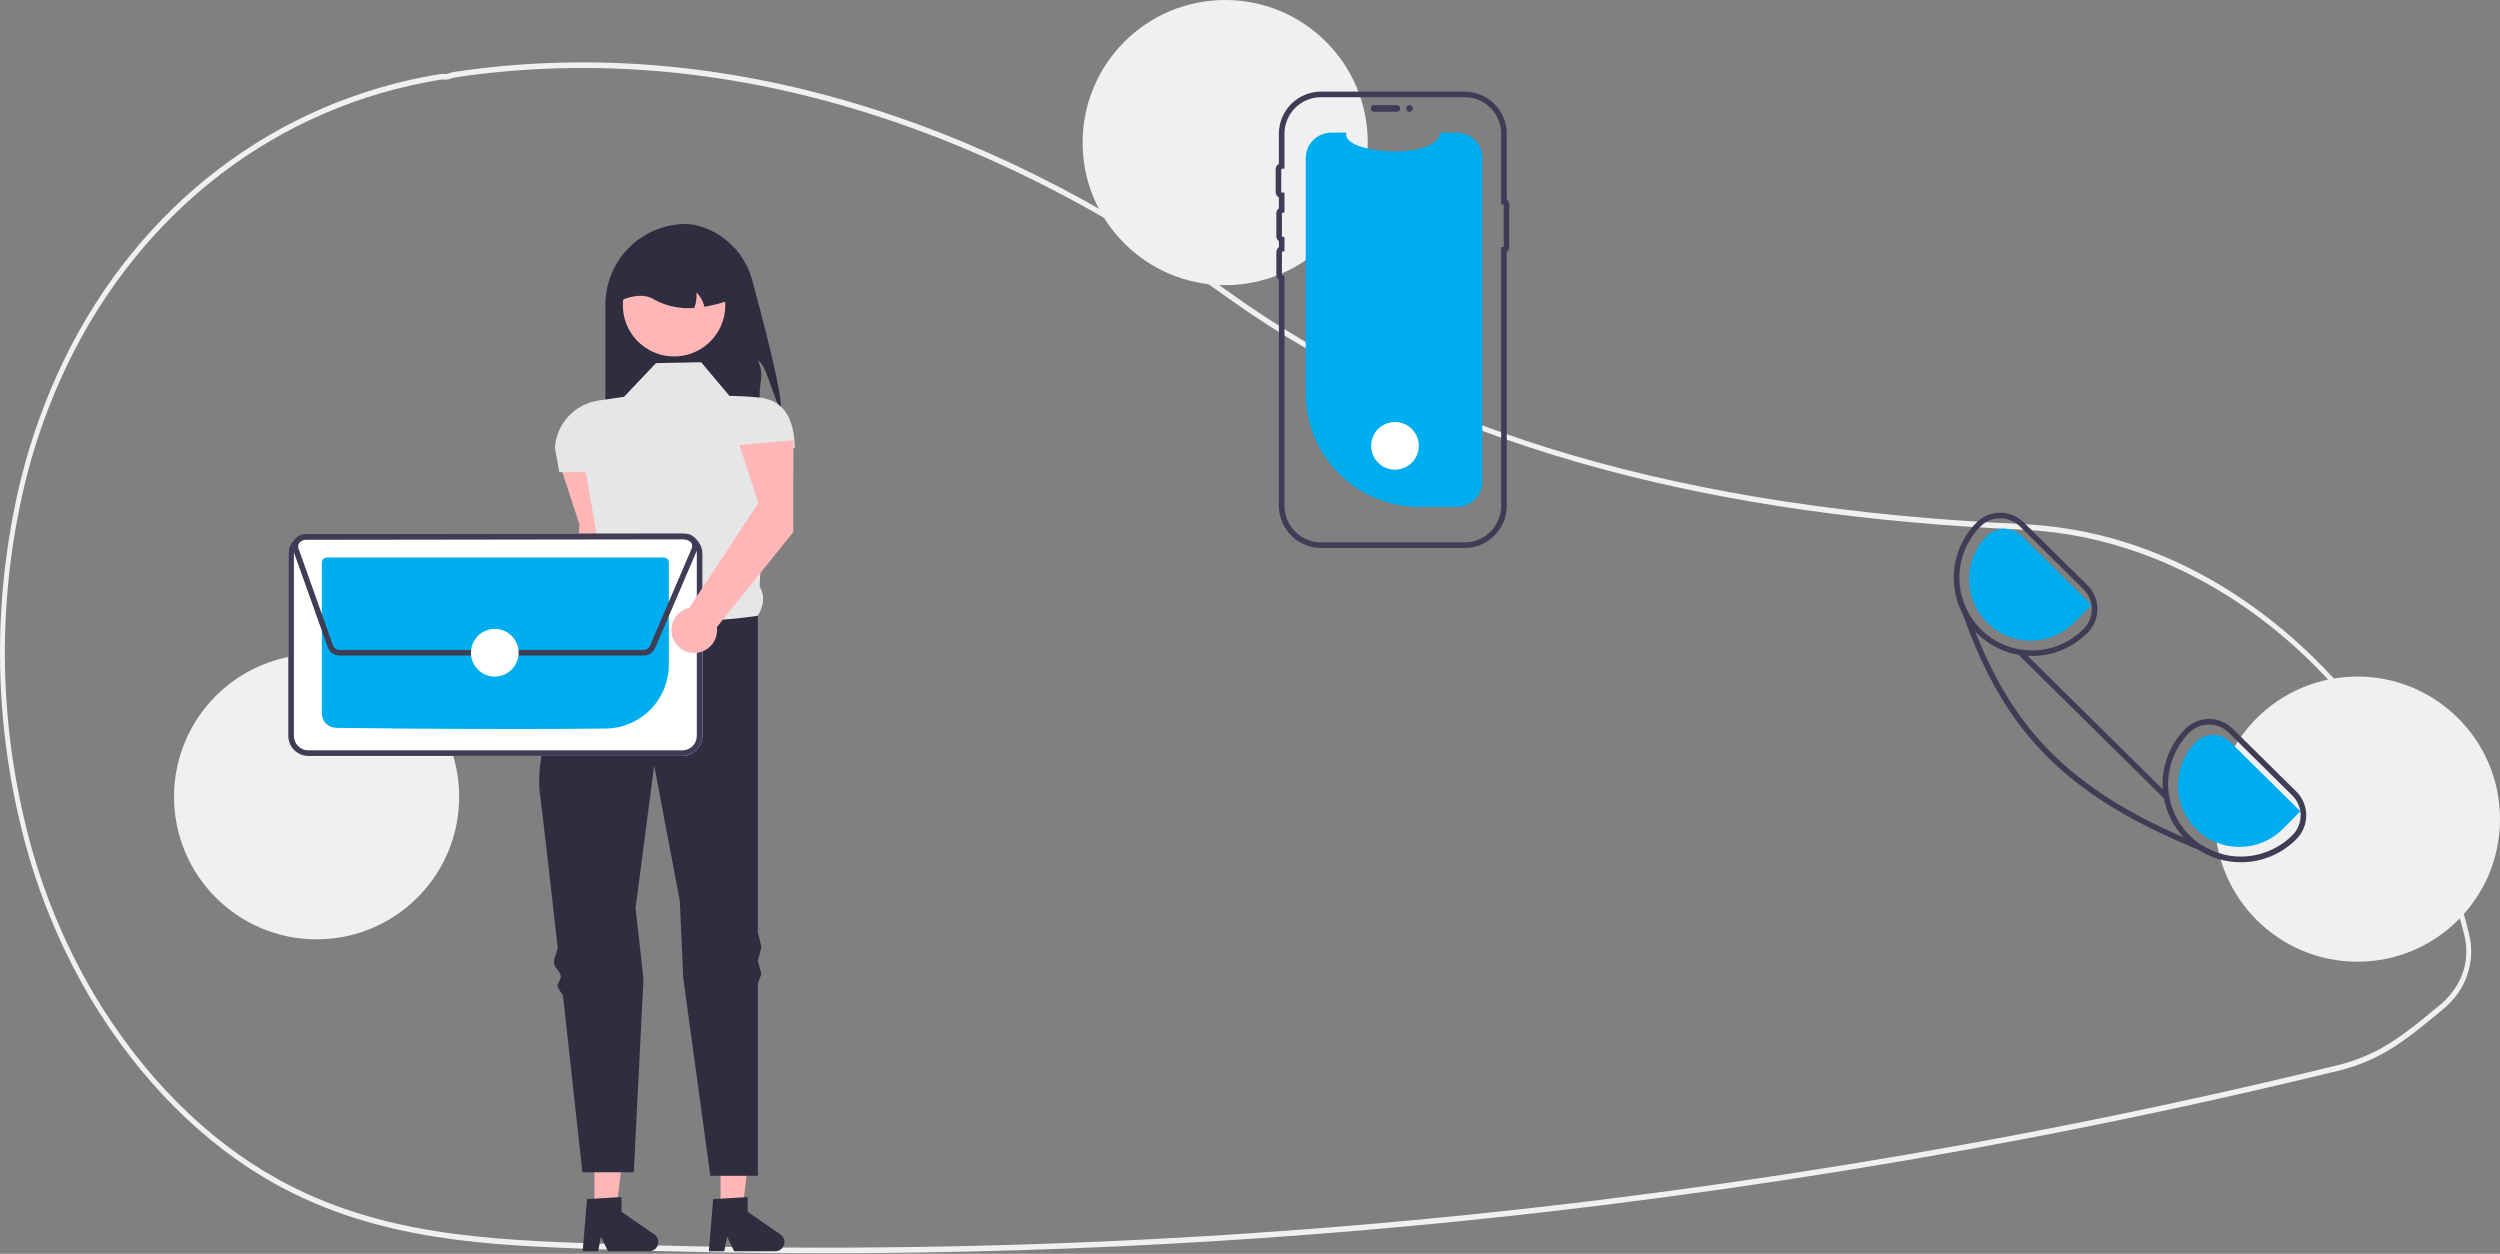
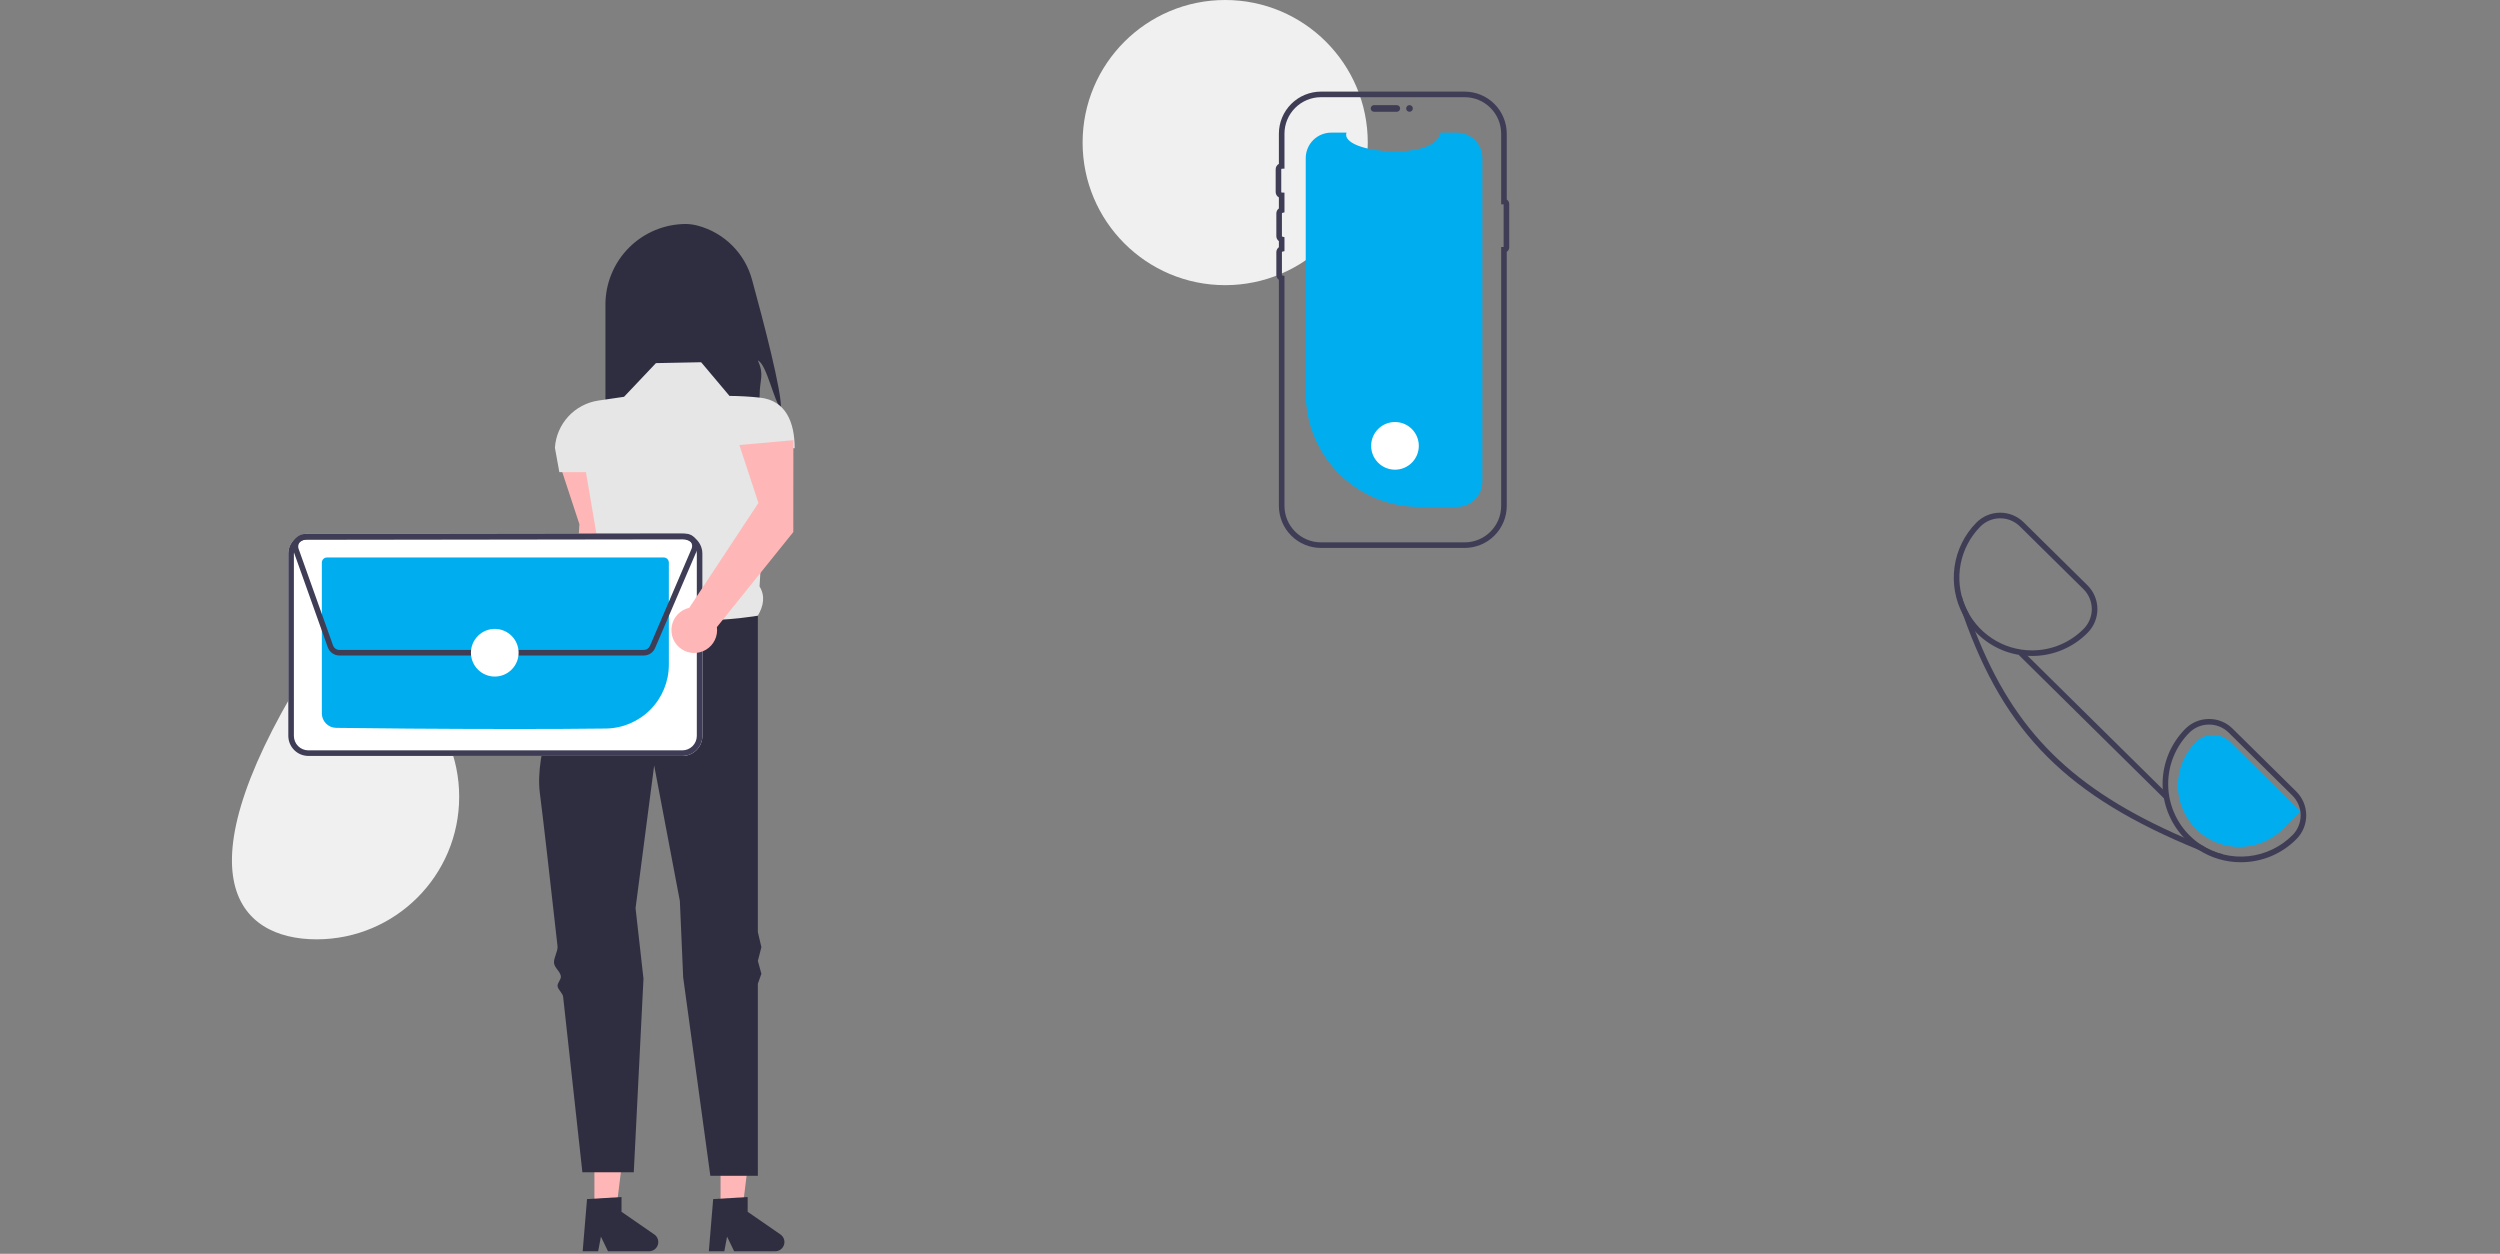
<svg xmlns="http://www.w3.org/2000/svg" width="660" height="331" viewBox="0 0 660 331" fill="none">
  <rect x="0" y="0" width="660" height="331" fill="#808080" stroke="none" />
  <g clip-path="url(#clip0_153_524)">
-     <path d="M217.351 330.854C197.436 330.854 177.551 330.498 157.695 329.785C129.325 328.766 99.987 327.713 72.72 312.589C53.645 302.011 36.751 285.038 23.865 263.506C15.252 248.912 8.937 233.078 5.141 216.563C-1.939 186.494 -1.698 155.164 5.845 125.207C8.488 114.937 12.132 104.95 16.724 95.39C36.609 54.212 72.879 26.57 116.232 19.552C116.59 19.506 116.953 19.498 117.312 19.529C117.507 19.54 117.702 19.551 117.9 19.543L118.155 19.462C118.809 19.234 119.48 19.062 120.163 18.946C187.026 8.992 257.709 29.133 324.567 77.189C376.262 114.35 444.772 134.361 534.012 138.365L535.279 138.431C560.121 139.858 584.151 150.1 604.774 168.051C625.129 185.769 640.412 209.407 648.971 236.412C650.023 239.705 650.988 243.132 651.838 246.598C652.629 249.819 652.573 253.19 651.676 256.384C650.778 259.577 649.069 262.484 646.715 264.821V264.827L646.493 265.056C645.958 265.587 645.395 266.098 644.819 266.573L644.143 267.131C638.44 271.828 633.935 275.54 628.544 278.422C624.949 280.331 621.125 281.775 617.165 282.718C595.418 288.02 573.334 292.936 551.525 297.329C509.173 305.869 465.704 312.913 422.327 318.266C354.323 326.652 285.87 330.855 217.351 330.854ZM116.805 20.988C116.672 20.987 116.539 20.996 116.407 21.015C73.459 27.967 37.533 55.337 17.845 96.108C13.298 105.573 9.69 115.461 7.073 125.63C-0.401 155.321 -0.64 186.372 6.378 216.174C10.137 232.532 16.391 248.214 24.921 262.668C37.68 283.99 54.401 300.792 73.276 311.259C100.299 326.247 129.498 327.295 157.736 328.309C246.053 331.464 334.481 327.616 422.19 316.799C465.539 311.449 508.979 304.409 551.304 295.875C573.098 291.485 595.167 286.573 616.899 281.274C620.764 280.354 624.496 278.946 628.004 277.083C633.287 274.259 637.748 270.583 643.397 265.93L644.073 265.373C644.568 264.964 645.054 264.527 645.518 264.073L645.652 263.933C650.294 259.255 652.099 253.082 650.604 246.999V246.999C649.763 243.569 648.809 240.179 647.767 236.92C630.283 181.754 585.053 142.768 535.217 139.906L533.957 139.839C493.194 138.01 457.522 132.943 424.909 124.348C385.977 114.087 351.989 98.641 323.888 78.44C257.285 30.569 186.897 10.504 120.326 20.41C119.704 20.517 119.092 20.676 118.497 20.884L118.037 21.013C117.776 21.025 117.514 21.022 117.253 21.004C117.1 20.996 116.951 20.988 116.805 20.988Z" fill="#F0F0F0" />
    <path d="M206.157 107.796C204.313 106.028 202.427 96.163 200.074 95.162C201.833 99.051 200.556 100.08 200.546 104.348C200.568 106.771 200.285 109.187 199.704 111.54H159.832V80.422C159.831 77.626 160.382 74.858 161.452 72.275C162.522 69.691 164.09 67.344 166.067 65.367C168.044 63.39 170.392 61.822 172.975 60.752C175.558 59.682 178.326 59.131 181.122 59.131C182.19 59.152 183.25 59.307 184.278 59.593C187.705 60.519 190.829 62.329 193.336 64.843C195.842 67.356 197.644 70.485 198.56 73.914C201.6 85.025 206.434 103.519 206.157 107.796Z" fill="#2F2E41" />
    <path d="M162.171 146.077L162.191 121.822L147.933 123.097L152.965 138.394L150.61 176.843C149.468 177.1 148.425 177.683 147.609 178.522C146.792 179.36 146.237 180.419 146.012 181.567C145.786 182.716 145.9 183.905 146.339 184.99C146.778 186.076 147.523 187.01 148.483 187.679C149.444 188.348 150.578 188.723 151.748 188.758C152.918 188.794 154.073 188.488 155.073 187.878C156.072 187.268 156.872 186.381 157.376 185.325C157.879 184.268 158.065 183.088 157.909 181.927L162.171 146.077Z" fill="#FFB6B6" />
    <path d="M190.23 319.398L195.989 319.398L198.73 297.181H190.228L190.23 319.398Z" fill="#FFB6B6" />
    <path d="M188.278 316.557L197.384 316.013V319.914L206.041 325.893C206.468 326.188 206.79 326.612 206.96 327.104C207.129 327.595 207.137 328.127 206.982 328.623C206.828 329.12 206.519 329.553 206.1 329.861C205.682 330.169 205.176 330.335 204.656 330.335H193.816L191.947 326.476L191.218 330.335H187.13L188.278 316.557Z" fill="#2F2E41" />
    <path d="M156.924 319.398L162.685 319.398L165.424 297.181H156.923L156.924 319.398Z" fill="#FFB6B6" />
    <path d="M154.974 316.557L164.079 316.013V319.914L172.736 325.893C173.163 326.188 173.486 326.612 173.655 327.104C173.824 327.595 173.832 328.127 173.678 328.623C173.523 329.12 173.214 329.553 172.795 329.861C172.377 330.169 171.871 330.335 171.351 330.335H160.511L158.642 326.476L157.913 330.335H153.826L154.974 316.557Z" fill="#2F2E41" />
    <path d="M185.1 95.63L173.168 95.864L164.745 104.755L157.992 105.745C154.938 106.193 152.129 107.676 150.037 109.946C147.944 112.216 146.694 115.135 146.496 118.216L147.665 124.642H154.684L158.745 148.483C157.166 152.506 157.059 155.682 160.3 156.929L170.36 175.88L200.074 162.544C201.581 159.954 202.064 157.352 200.523 154.821L202.647 118.325H209.79C209.79 111.499 207.481 105.744 200.697 104.985C198.003 104.693 195.297 104.538 192.587 104.521L185.1 95.63Z" fill="#E6E6E6" />
    <path d="M200.074 162.544C200.074 162.544 171.062 167.692 160.299 156.929C160.299 156.929 159.207 158.784 157.56 161.861C157.087 162.745 156.172 163.345 155.62 164.416C155.118 165.39 153.827 166.587 153.28 167.692C152.84 168.581 153.546 169.742 153.088 170.702C147.577 182.263 141.137 198.57 142.518 209.338C143.408 216.282 145.247 232.44 147.184 249.795C147.335 251.151 146.109 252.892 146.261 254.259C146.405 255.548 147.926 256.461 148.069 257.753C148.164 258.611 147.102 259.486 147.197 260.342C147.301 261.282 148.563 262.204 148.666 263.14C151.319 287.103 153.748 309.475 153.748 309.475H167.318L169.879 258.379L167.786 239.753L172.7 202.085L179.485 237.882L180.357 258.028L187.528 310.411H200.074V259.701L201.009 257.067L200.074 253.688L201.009 250.048L200.074 246.083V162.544Z" fill="#2F2E41" />
-     <path d="M188.763 88.71C186.914 91.166 184.285 92.918 181.307 93.68C178.33 94.441 175.182 94.166 172.382 92.899C169.581 91.632 167.296 89.449 165.902 86.71C164.508 83.971 164.089 80.839 164.713 77.83C165.337 74.821 166.967 72.114 169.335 70.154C171.703 68.195 174.667 67.101 177.74 67.052C180.813 67.003 183.811 68.002 186.241 69.884C188.67 71.766 190.386 74.42 191.106 77.408C191.145 77.57 191.178 77.731 191.209 77.898C191.59 79.771 191.568 81.703 191.146 83.567C190.725 85.431 189.912 87.184 188.763 88.71Z" fill="#FFB6B6" />
    <path d="M185.942 80.993C185.655 79.553 184.93 78.237 183.865 77.226C183.97 78.606 183.778 79.993 183.303 81.293C179.746 81.608 176.172 80.9 173.004 79.252C170.617 77.633 167.581 77.774 164.043 79.252C164.043 77.532 164.381 75.828 165.04 74.238C165.698 72.648 166.663 71.204 167.88 69.987C169.097 68.771 170.541 67.806 172.131 67.147C173.721 66.489 175.424 66.15 177.145 66.15H179.485C182.959 66.151 186.292 67.531 188.749 69.989C191.206 72.445 192.586 75.778 192.587 79.252C190.427 80.027 188.204 80.609 185.942 80.993Z" fill="#2F2E41" />
-     <path d="M83.583 247.985C104.372 247.985 121.224 231.132 121.224 210.344C121.224 189.556 104.372 172.704 83.583 172.704C62.795 172.704 45.943 189.556 45.943 210.344C45.943 231.132 62.795 247.985 83.583 247.985Z" fill="#F0F0F0" />
+     <path d="M83.583 247.985C104.372 247.985 121.224 231.132 121.224 210.344C121.224 189.556 104.372 172.704 83.583 172.704C45.943 231.132 62.795 247.985 83.583 247.985Z" fill="#F0F0F0" />
    <path d="M323.45 75.281C344.238 75.281 361.09 58.429 361.09 37.641C361.09 16.852 344.238 0 323.45 0C302.661 0 285.809 16.852 285.809 37.641C285.809 58.429 302.661 75.281 323.45 75.281Z" fill="#F0F0F0" />
-     <path d="M622.359 253.889C643.148 253.889 660 237.037 660 216.248C660 195.46 643.148 178.608 622.359 178.608C601.571 178.608 584.719 195.46 584.719 216.248C584.719 237.037 601.571 253.889 622.359 253.889Z" fill="#F0F0F0" />
    <path d="M391.35 41.745V127.098C391.35 128.871 390.651 130.572 389.404 131.832C388.157 133.093 386.463 133.81 384.69 133.828C384.666 133.831 384.641 133.832 384.617 133.831H374.682C366.734 133.831 359.111 130.674 353.491 125.054C347.87 119.433 344.713 111.81 344.713 103.862V41.745C344.713 39.959 345.422 38.247 346.685 36.984C347.948 35.721 349.661 35.012 351.446 35.012H355.472C353.607 40.452 378.916 42.742 380.306 35.012H384.617C386.402 35.012 388.115 35.721 389.378 36.984C390.641 38.247 391.35 39.96 391.35 41.745Z" fill="#00AEEF" />
    <path d="M361.87 28.63C361.87 28.395 361.963 28.171 362.129 28.006C362.294 27.84 362.519 27.747 362.753 27.747H368.753C368.987 27.748 369.211 27.841 369.376 28.006C369.541 28.172 369.633 28.396 369.633 28.63C369.633 28.863 369.541 29.087 369.376 29.253C369.211 29.418 368.987 29.511 368.753 29.512H362.753C362.519 29.512 362.294 29.419 362.129 29.253C361.963 29.088 361.87 28.863 361.87 28.63Z" fill="#3F3D56" />
    <path d="M386.678 144.658H348.73C345.786 144.654 342.964 143.483 340.882 141.402C338.8 139.32 337.629 136.497 337.625 133.553V73.888C337.417 73.739 337.247 73.541 337.13 73.313C337.013 73.085 336.953 72.832 336.953 72.575V66.575C336.953 66.318 337.013 66.065 337.13 65.837C337.247 65.609 337.417 65.412 337.625 65.262V63.652C337.417 63.502 337.247 63.305 337.13 63.077C337.013 62.849 336.953 62.596 336.953 62.339V56.338C336.953 56.082 337.013 55.829 337.13 55.601C337.247 55.372 337.417 55.175 337.625 55.026V52.115C337.368 51.977 337.153 51.771 337.004 51.52C336.854 51.27 336.776 50.983 336.776 50.691V44.69C336.776 44.398 336.854 44.111 337.004 43.86C337.153 43.609 337.368 43.404 337.625 43.266V35.29C337.629 32.346 338.8 29.523 340.882 27.441C342.964 25.36 345.786 24.189 348.73 24.185H386.678C389.622 24.189 392.445 25.36 394.526 27.441C396.608 29.523 397.779 32.346 397.783 35.29V52.675C397.983 52.8 398.147 52.974 398.262 53.181C398.376 53.387 398.436 53.619 398.436 53.855V65.297C398.436 65.533 398.376 65.765 398.262 65.971C398.147 66.178 397.983 66.352 397.783 66.477V133.553C397.779 136.497 396.608 139.32 394.526 141.402C392.445 143.483 389.622 144.654 386.678 144.658ZM348.73 25.661C346.178 25.664 343.73 26.68 341.925 28.485C340.12 30.29 339.104 32.737 339.101 35.29V44.521L338.392 44.549C338.355 44.55 338.32 44.565 338.294 44.592C338.268 44.618 338.253 44.653 338.252 44.69V50.691C338.253 50.728 338.268 50.763 338.294 50.789C338.32 50.816 338.355 50.831 338.392 50.832L339.101 50.859V56.062L338.54 56.201C338.509 56.208 338.481 56.226 338.461 56.251C338.441 56.275 338.43 56.306 338.429 56.338V62.339C338.43 62.371 338.441 62.402 338.461 62.427C338.481 62.452 338.509 62.469 338.54 62.477L339.101 62.615V66.299L338.54 66.437C338.509 66.445 338.481 66.462 338.461 66.487C338.441 66.512 338.43 66.543 338.429 66.575V72.575C338.43 72.607 338.441 72.638 338.461 72.663C338.481 72.688 338.509 72.706 338.54 72.713L339.101 72.852V133.553C339.104 136.106 340.12 138.553 341.925 140.358C343.73 142.163 346.178 143.179 348.73 143.182H386.678C389.231 143.179 391.678 142.163 393.483 140.358C395.288 138.553 396.303 136.106 396.306 133.553V65.213H396.96V53.939H396.306V35.29C396.303 32.737 395.288 30.29 393.483 28.485C391.678 26.68 389.231 25.664 386.678 25.661L348.73 25.661Z" fill="#3F3D56" />
    <path d="M372.107 29.512C372.594 29.512 372.989 29.117 372.989 28.63C372.989 28.142 372.594 27.747 372.107 27.747C371.619 27.747 371.224 28.142 371.224 28.63C371.224 29.117 371.619 29.512 372.107 29.512Z" fill="#3F3D56" />
    <path d="M180.143 199.571H81.402C79.999 199.567 78.656 199.008 77.664 198.017C76.672 197.026 76.114 195.682 76.11 194.28V146.167C76.114 144.765 76.672 143.421 77.663 142.429C78.655 141.438 79.999 140.879 81.401 140.875H180.142C181.545 140.879 182.888 141.437 183.88 142.429C184.872 143.42 185.43 144.764 185.434 146.166V194.279C185.431 195.681 184.872 197.025 183.881 198.016C182.889 199.008 181.545 199.567 180.143 199.571Z" fill="white" />
    <path d="M180.143 199.571H81.402C79.999 199.567 78.656 199.008 77.664 198.017C76.672 197.026 76.114 195.682 76.11 194.28V146.167C76.114 144.765 76.672 143.421 77.663 142.429C78.655 141.438 79.999 140.879 81.401 140.875H180.142C181.545 140.879 182.888 141.437 183.88 142.429C184.872 143.42 185.43 144.764 185.434 146.166V194.279C185.431 195.681 184.872 197.025 183.881 198.016C182.889 199.008 181.545 199.567 180.143 199.571ZM81.402 142.351C80.39 142.354 79.421 142.757 78.707 143.472C77.992 144.187 77.589 145.156 77.586 146.168V194.279C77.589 195.29 77.992 196.259 78.707 196.974C79.422 197.689 80.391 198.092 81.402 198.095H180.142C181.153 198.092 182.122 197.689 182.837 196.974C183.552 196.259 183.955 195.289 183.958 194.278V146.167C183.955 145.156 183.552 144.187 182.837 143.472C182.122 142.757 181.153 142.354 180.142 142.351L81.402 142.351Z" fill="#3F3D56" />
    <path d="M136.064 192.46C116.59 192.46 96.284 192.274 88.708 192.154C87.711 192.133 86.762 191.724 86.063 191.013C85.364 190.302 84.97 189.346 84.966 188.349V148.522C84.967 148.165 85.109 147.823 85.361 147.57C85.613 147.318 85.955 147.175 86.312 147.174H175.229C175.586 147.174 175.928 147.316 176.181 147.568C176.433 147.82 176.576 148.162 176.577 148.519V175.54C176.561 179.951 174.816 184.18 171.717 187.319C168.619 190.458 164.413 192.258 160.003 192.333C152.942 192.425 144.581 192.46 136.064 192.46Z" fill="#00AEEF" />
    <path d="M169.951 173.058H89.608C88.935 173.056 88.279 172.847 87.729 172.459C87.179 172.072 86.762 171.524 86.534 170.891L77.441 145.38C77.265 144.887 77.211 144.361 77.281 143.843C77.352 143.326 77.546 142.833 77.846 142.405C78.147 141.978 78.546 141.63 79.009 141.388C79.472 141.147 79.987 141.021 80.509 141.02L180.937 140.88C181.415 140.88 181.886 140.984 182.319 141.186C182.752 141.387 183.135 141.681 183.442 142.047C183.749 142.413 183.972 142.841 184.095 143.303C184.218 143.764 184.238 144.246 184.155 144.716L184.232 144.749L183.944 145.422L183.941 145.429L172.948 171.08C172.697 171.667 172.28 172.168 171.747 172.52C171.214 172.871 170.59 173.058 169.951 173.058ZM180.942 142.356L80.512 142.496C80.226 142.497 79.944 142.566 79.69 142.698C79.436 142.83 79.218 143.021 79.053 143.255C78.889 143.489 78.782 143.759 78.744 144.042C78.705 144.326 78.735 144.614 78.831 144.884L87.924 170.395C88.049 170.741 88.278 171.041 88.579 171.254C88.881 171.466 89.24 171.581 89.609 171.582H169.951C170.301 171.582 170.642 171.479 170.934 171.287C171.225 171.095 171.454 170.821 171.591 170.499L182.585 144.847C182.701 144.575 182.748 144.279 182.722 143.984C182.696 143.69 182.597 143.406 182.434 143.16C182.271 142.913 182.05 142.71 181.789 142.57C181.529 142.43 181.238 142.356 180.942 142.356Z" fill="#3F3D56" />
    <path d="M130.622 178.611C134.097 178.611 136.913 175.794 136.913 172.32C136.913 168.845 134.097 166.029 130.622 166.029C127.148 166.029 124.331 168.845 124.331 172.32C124.331 175.794 127.148 178.611 130.622 178.611Z" fill="white" />
    <path d="M368.274 123.995C371.749 123.995 374.565 121.179 374.565 117.704C374.565 114.23 371.749 111.413 368.274 111.413C364.8 111.413 361.983 114.23 361.983 117.704C361.983 121.179 364.8 123.995 368.274 123.995Z" fill="white" />
    <path d="M606.218 208.957L589.413 192.365C588.595 191.551 587.624 190.907 586.556 190.468C585.489 190.03 584.345 189.807 583.191 189.812H583.132C581.969 189.815 580.819 190.049 579.747 190.5C578.675 190.951 577.704 191.61 576.888 192.439C573.131 196.242 570.993 201.353 570.926 206.699C570.859 212.045 572.866 217.208 576.527 221.105C576.704 221.297 576.888 221.481 577.073 221.666C578.095 222.682 579.223 223.585 580.438 224.36C583.761 226.506 587.635 227.642 591.59 227.629H591.716C594.431 227.62 597.117 227.072 599.619 226.018C602.121 224.964 604.389 223.425 606.292 221.489C607.941 219.815 608.86 217.557 608.846 215.207C608.832 212.858 607.887 210.61 606.218 208.957ZM605.244 220.448C602.124 223.591 598.016 225.563 593.611 226.031C589.207 226.499 584.776 225.434 581.066 223.016C580.004 222.314 579.013 221.511 578.106 220.618C574.485 217.041 572.433 212.173 572.401 207.084C572.369 201.995 574.36 197.101 577.936 193.48C578.616 192.787 579.427 192.236 580.321 191.86C581.216 191.484 582.176 191.289 583.147 191.288H583.191C584.152 191.284 585.104 191.47 585.993 191.835C586.882 192.2 587.691 192.736 588.372 193.413L605.178 210.012C606.569 211.388 607.357 213.26 607.37 215.216C607.382 217.173 606.618 219.054 605.244 220.448Z" fill="#3F3D56" />
    <path d="M551.078 154.503L534.273 137.905C532.619 136.263 530.382 135.345 528.051 135.351H528C526.835 135.356 525.683 135.591 524.61 136.043C523.538 136.495 522.565 137.155 521.748 137.986C518.642 141.141 516.628 145.208 516.001 149.591C515.374 153.973 516.167 158.442 518.265 162.341L518.272 162.349C519.137 163.944 520.212 165.415 521.468 166.725C521.608 166.888 521.771 167.05 521.933 167.212C525.792 171.043 531.013 173.188 536.45 173.176H536.583C539.298 173.165 541.985 172.615 544.486 171.56C546.988 170.505 549.256 168.965 551.16 167.028C551.977 166.2 552.623 165.22 553.061 164.142C553.499 163.065 553.721 161.912 553.713 160.749C553.706 159.586 553.469 158.436 553.017 157.364C552.565 156.292 551.906 155.32 551.078 154.503ZM550.104 165.995C548.338 167.792 546.233 169.221 543.911 170.2C541.589 171.18 539.096 171.689 536.576 171.7H536.45C532.666 171.698 528.966 170.578 525.817 168.479C522.668 166.381 520.209 163.398 518.75 159.906C517.292 156.414 516.899 152.568 517.62 148.853C518.341 145.138 520.145 141.719 522.804 139.026C524.18 137.635 526.051 136.847 528.008 136.834C529.965 136.822 531.846 137.586 533.24 138.96L550.045 155.551C551.436 156.93 552.222 158.803 552.234 160.761C552.245 162.718 551.479 164.601 550.104 165.995Z" fill="#3F3D56" />
    <path d="M607.292 214.173L588.765 195.874C587.55 194.677 585.91 194.01 584.204 194.021C582.498 194.031 580.867 194.718 579.667 195.93C578.166 197.447 576.978 199.244 576.172 201.22C575.366 203.196 574.957 205.311 574.969 207.445C574.982 209.579 575.414 211.689 576.242 213.656C577.071 215.622 578.278 217.406 579.796 218.905C581.315 220.405 583.113 221.59 585.09 222.394C587.067 223.198 589.182 223.604 591.316 223.59C593.45 223.575 595.56 223.14 597.525 222.31C599.491 221.48 601.274 220.27 602.771 218.75L607.292 214.173Z" fill="#00AEEF" />
-     <path d="M552.156 159.716L533.629 141.418C532.414 140.22 530.774 139.554 529.068 139.565C527.362 139.575 525.73 140.262 524.53 141.474C523.029 142.991 521.842 144.788 521.036 146.764C520.23 148.74 519.821 150.855 519.833 152.989C519.845 155.122 520.278 157.233 521.106 159.199C521.934 161.166 523.142 162.95 524.66 164.449C526.178 165.949 527.977 167.134 529.954 167.938C531.93 168.742 534.046 169.148 536.18 169.134C538.314 169.119 540.424 168.684 542.389 167.854C544.355 167.023 546.137 165.814 547.635 164.294L552.156 159.716Z" fill="#00AEEF" />
    <path d="M586.933 225.57L586.49 226.736C584.409 225.946 582.392 225.154 580.438 224.36C545.839 210.241 529.321 193.716 518.272 162.349L518.265 162.341C517.741 160.865 517.232 159.355 516.737 157.81L517.903 157.433C518.293 158.919 518.863 160.352 519.601 161.699C520.206 163.419 520.829 165.094 521.468 166.725C531.853 193.199 547.167 208.329 576.527 221.105C578.003 221.747 579.516 222.384 581.066 223.016C582.865 224.189 584.849 225.052 586.933 225.57Z" fill="#3F3D56" />
    <path d="M533.965 171.832L532.928 172.883L571.261 210.743L572.298 209.693L533.965 171.832Z" fill="#3F3D56" />
    <path d="M209.432 140.462L209.452 116.207L195.195 117.481L200.226 132.778L181.962 160.466C180.819 160.722 179.777 161.305 178.96 162.144C178.144 162.983 177.589 164.041 177.363 165.189C177.138 166.338 177.252 167.527 177.69 168.613C178.129 169.698 178.874 170.632 179.835 171.301C180.795 171.97 181.93 172.345 183.1 172.38C184.27 172.416 185.425 172.11 186.424 171.5C187.423 170.891 188.224 170.004 188.727 168.947C189.231 167.89 189.416 166.71 189.261 165.55L209.432 140.462Z" fill="#FFB6B6" />
  </g>
  <defs>
    <clipPath id="clip0_153_524">
      <rect width="660" height="330.854" fill="white" />
    </clipPath>
  </defs>
</svg>